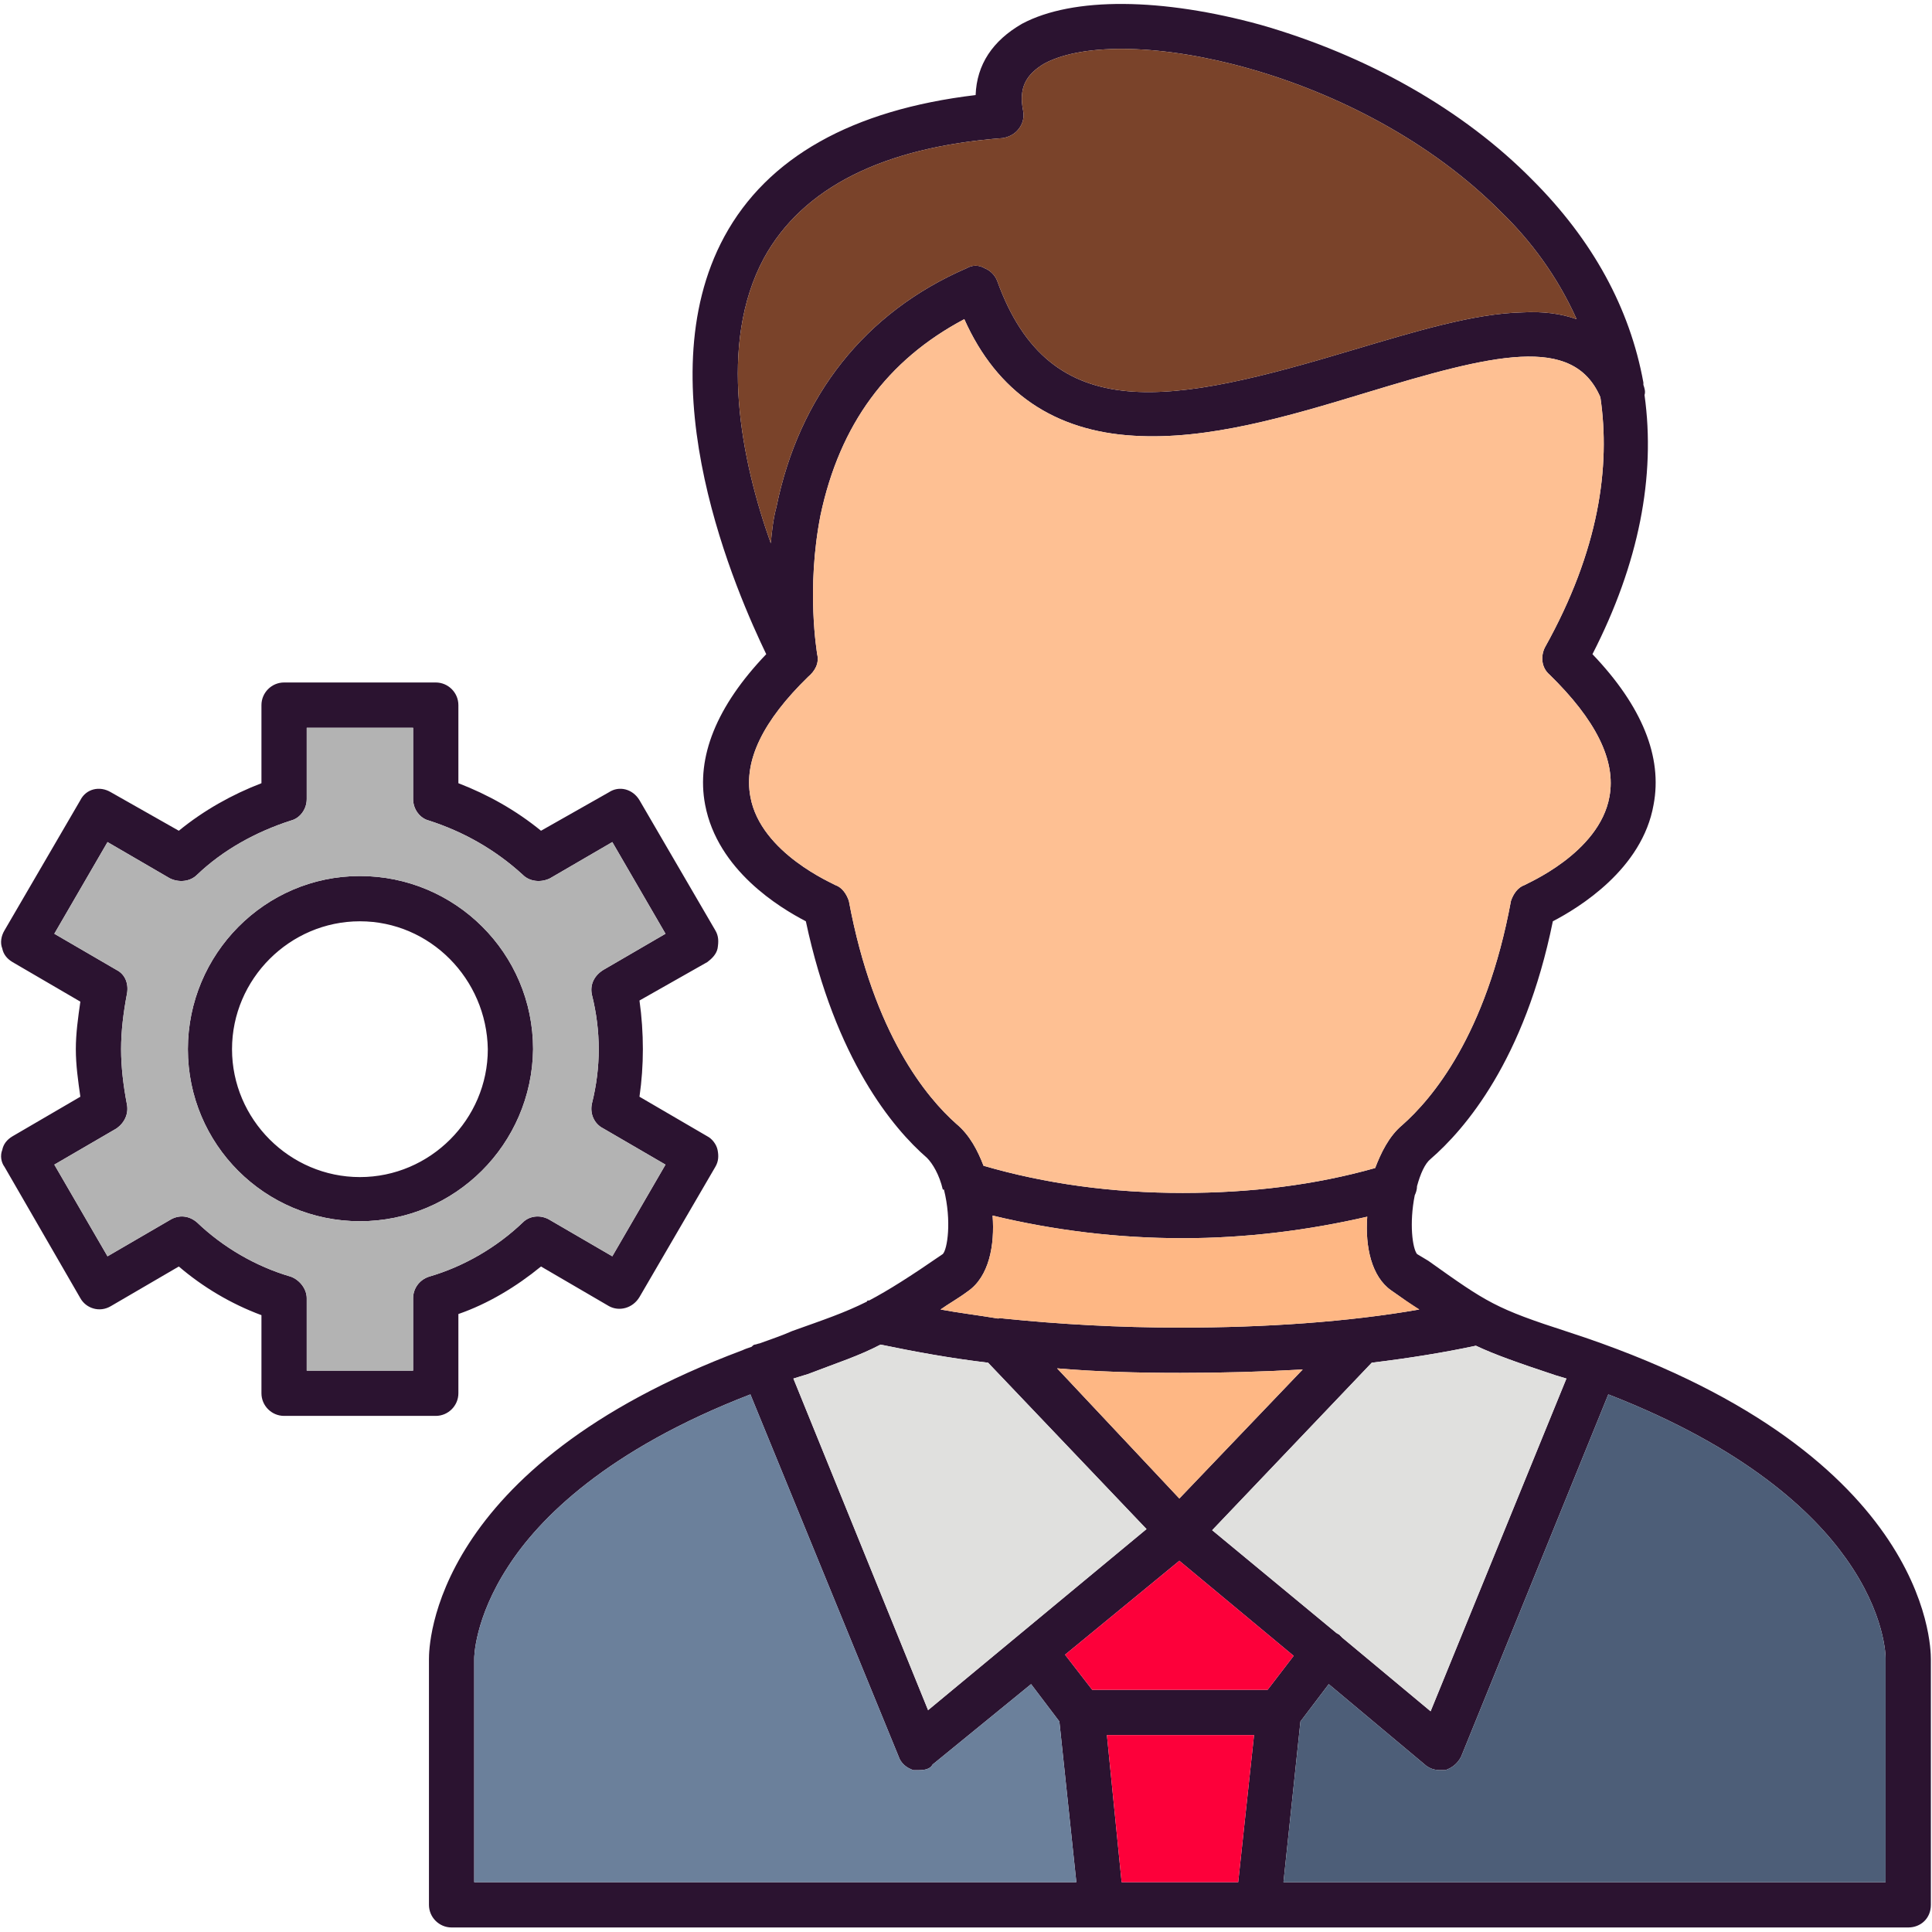
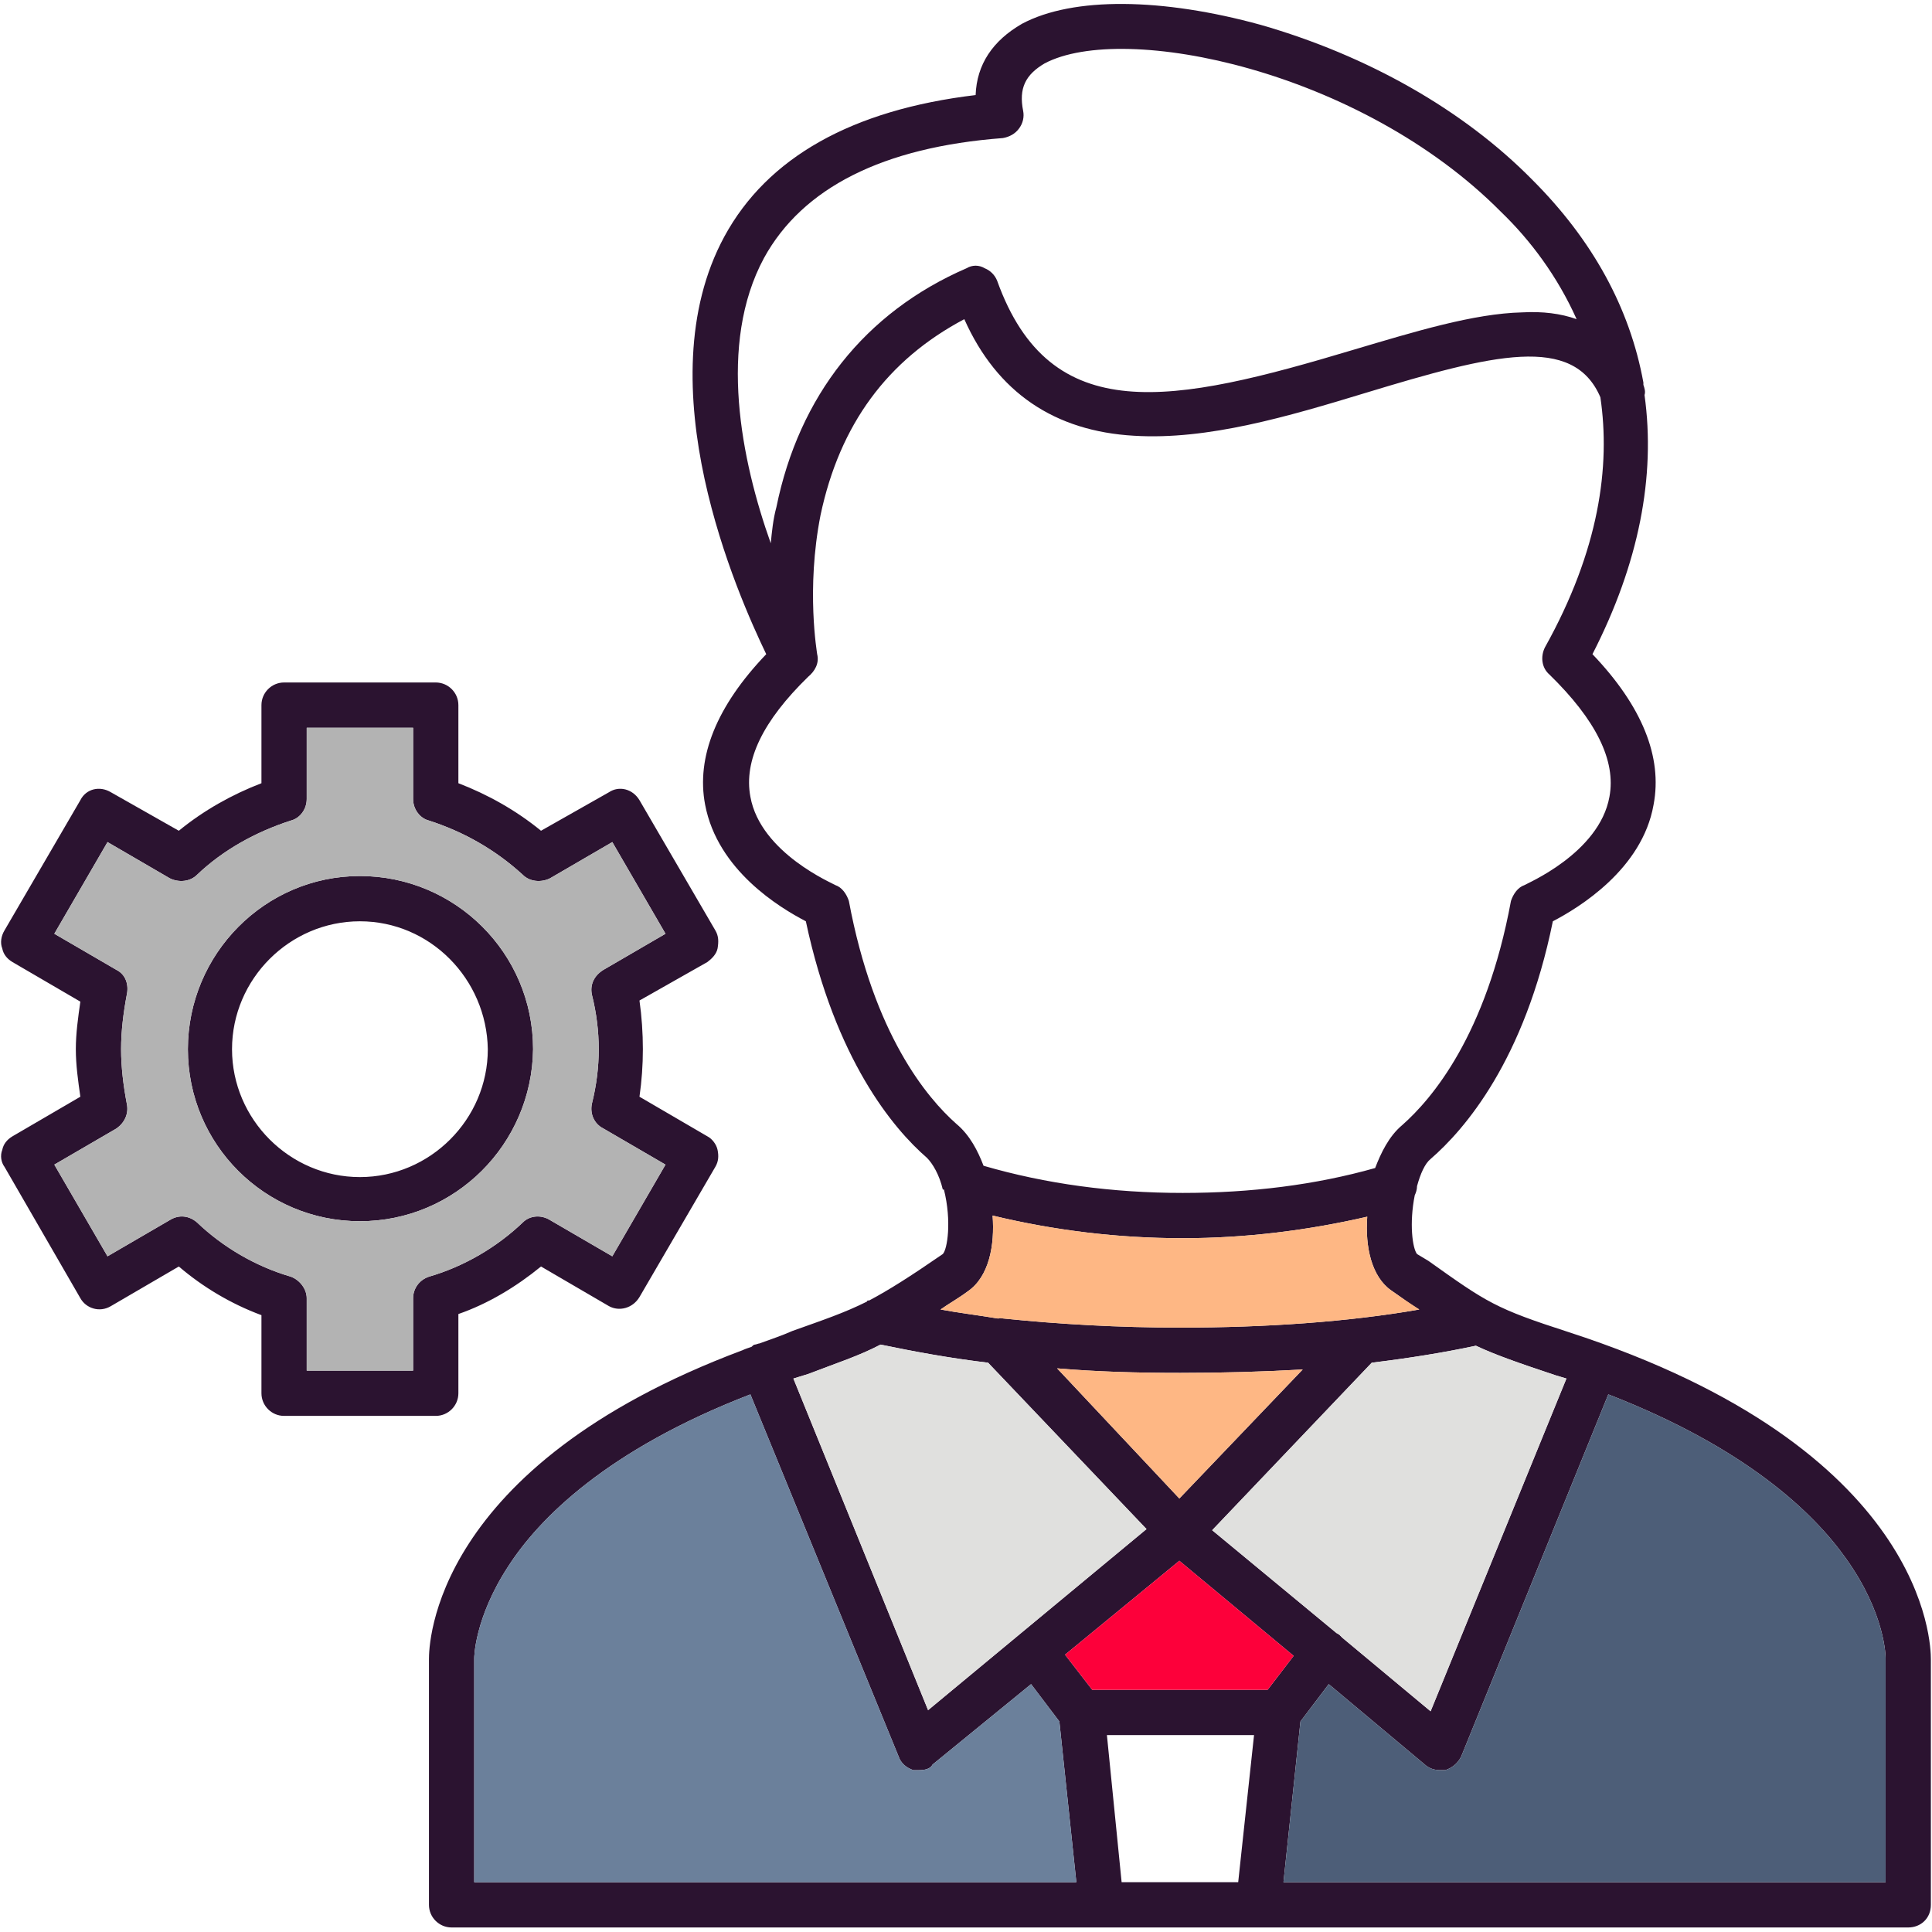
<svg xmlns="http://www.w3.org/2000/svg" width="163.839" height="163.839" fill-rule="evenodd" clip-rule="evenodd" image-rendering="optimizeQuality" shape-rendering="geometricPrecision" text-rendering="geometricPrecision" viewBox="0 0 1707 1707" id="administrator">
  <path fill="#2b1330" d="M318 1079c-84,0 -152,-68 -152,-152 0,-84 68,-153 152,-153 84,0 153,68 153,153 -1,84 -69,152 -153,152zm363 -599c1,-10 2,-21 5,-32 20,-98 78,-172 168,-211 5,-3 11,-3 16,0 5,2 9,6 11,11 47,131 155,109 315,61 54,-16 106,-32 149,-33 18,-1 34,1 48,6 -17,-38 -41,-70 -67,-95 -124,-125 -333,-168 -403,-131 -17,10 -23,22 -19,42 1,5 0,11 -4,16 -3,4 -8,7 -14,8 -106,8 -177,44 -211,106 -41,76 -20,179 6,252zm771 -142l0 2c1,3 2,6 1,9 10,72 -5,149 -46,229 44,46 62,91 54,133 -10,57 -66,91 -89,103 -25,123 -78,184 -108,210 -5,4 -9,13 -12,24 0,3 -1,6 -2,8 -5,25 -2,47 2,52l10 6c52,37 59,42 124,63 317,103 320,276 320,289l0 217c0,12 -9,20 -20,20l-712 0 -1 0 -574 0c-11,0 -20,-9 -20,-20 0,0 0,0 0,0l0 -217c0,-12 2,-170 277,-273 2,-1 5,-2 8,-3 1,-1 2,-2 3,-2 1,0 3,-1 4,-1 11,-4 20,-7 29,-11 28,-10 46,-16 66,-26 0,-1 1,-1 2,-1 17,-9 36,-21 65,-41 4,-4 8,-29 1,-57l0 0 -1 0c-3,-13 -9,-23 -14,-28 -30,-26 -81,-87 -107,-209 -23,-12 -78,-45 -89,-103 -8,-42 10,-87 54,-133 -25,-52 -108,-238 -37,-369 38,-70 113,-112 222,-125 1,-27 15,-48 41,-63 45,-24 124,-23 211,1 94,27 179,75 240,137 53,53 86,113 98,179zm-38 13c-24,-56 -95,-38 -207,-4 -69,21 -140,42 -205,38 -70,-4 -121,-38 -150,-103 -68,36 -110,93 -127,173 -13,66 -3,122 -3,123 2,8 -2,15 -8,20 -40,39 -57,74 -51,106 9,50 74,77 75,78 6,2 10,8 12,14 22,118 69,174 95,197 12,10 19,24 24,37 55,16 114,24 176,24 60,0 117,-7 170,-22 5,-13 12,-28 24,-38 26,-23 74,-79 96,-198 2,-6 6,-12 12,-14 1,-1 66,-28 75,-78 6,-32 -12,-68 -53,-108 -7,-6 -8,-16 -4,-24 48,-86 58,-160 49,-221zm-537 723c2,26 -3,54 -22,67 -8,6 -17,11 -24,16 16,3 33,5 51,8 2,-1 3,0 5,0 49,5 101,8 156,8 75,0 148,-5 211,-16 -5,-3 -10,-6 -15,-10l-10 -7c-17,-12 -23,-38 -21,-65 -52,12 -107,19 -163,19 -58,0 -114,-7 -168,-20zm-99 114c-19,10 -38,16 -64,26l-13 4 119 293 193 -160 -140 -147c-34,-4 -66,-10 -95,-16zm-115 44c-127,49 -187,110 -214,152 -30,46 -30,81 -30,81 0,0 0,0 0,0l0 198 532 0 -15 -142 -25 -33 -87 71c-2,4 -7,5 -12,5 -1,0 -3,0 -5,0 -6,-2 -11,-6 -13,-12l-131 -320zm328 431l103 0 14 -130 -130 0 13 130zm143 0l532 0 0 -198c0,0 0,0 0,0 0,-1 0,-39 -35,-88 -29,-41 -89,-98 -210,-145l-130 320c-3,6 -8,10 -14,12 -1,0 -3,0 -4,0 -5,0 -9,-1 -13,-4l-86 -72 -25 33 -15 142zm250 -445c-3,-1 -7,-2 -10,-3 -33,-11 -53,-18 -70,-26 -28,6 -59,11 -92,15l-141 148 110 91c1,0 1,1 2,1 1,1 2,2 3,3l78 65 120 -294zm-131 -110l0 0 0 0zm-210 105c-38,0 -74,-1 -109,-4l108 115 109 -114c-35,2 -71,3 -108,3zm-1 166l-101 83 24 31 155 0 23 -30 -101 -84zm-657 -128l-134 0c-11,0 -20,-9 -20,-20l0 -69c-27,-10 -52,-25 -73,-43l-60 35c-10,6 -22,2 -27,-7l-67 -116c-3,-4 -4,-10 -2,-15 1,-5 4,-9 9,-12l60 -35c-2,-14 -4,-28 -4,-42 0,-14 2,-28 4,-42l-60 -35c-5,-3 -8,-7 -9,-12 -2,-5 -1,-11 2,-16l67 -115c5,-10 17,-13 27,-7l60 34c22,-18 47,-32 73,-42l0 -69c0,-11 9,-20 20,-20l134 0c11,0 20,9 20,20l0 69c26,10 51,24 73,42l60 -34c9,-6 21,-3 27,7l67 115c3,5 3,10 2,16 -1,5 -5,9 -9,12l-60 34c2,14 3,29 3,43 0,14 -1,28 -3,42l60 35c4,2 8,7 9,12 1,5 1,10 -2,15l-67 115c-6,10 -18,13 -27,8l-60 -35c-22,18 -47,33 -73,42l0 70c0,11 -9,20 -20,20zm-114 -40l94 0 0 -64c0,-8 5,-16 14,-19 31,-9 60,-26 83,-48 6,-6 16,-7 24,-2l55 32 47 -81 -55 -32c-8,-4 -12,-13 -10,-22 4,-16 6,-32 6,-48 0,-16 -2,-32 -6,-48 -2,-9 2,-17 10,-22l55 -32 -47 -81 -55 32c-8,4 -18,3 -24,-3 -24,-22 -52,-38 -83,-48 -8,-2 -14,-10 -14,-19l0 -63 -94 0 0 63c0,9 -6,17 -14,19 -31,10 -60,26 -83,48 -6,6 -16,7 -24,3l-55 -32 -47 81 55 32c8,4 11,13 9,22 -3,16 -5,32 -5,48 0,16 2,32 5,48 2,9 -2,17 -9,22l-55 32 47 81 55 -32c8,-5 17,-4 24,2 23,22 52,39 83,48 8,3 14,11 14,19l0 64zm47 -397c-62,0 -113,51 -113,113 0,62 51,113 113,113 62,0 113,-51 113,-113 -1,-62 -51,-113 -113,-113z" />
  <polygon fill="#fd003a" points="1042 1379 941 1462 965 1493 1120 1493 1143 1463" />
  <path fill="#e0e0de" d="M1071 1352l110 91c1 0 1 1 2 1 1 1 2 2 3 3l78 65 120-294-10-3c-33-11-53-18-70-26-28 6-59 11-92 15l-141 148zM820 1511l193-160-140-147c-34-4-66-10-95-16-19 10-38 16-64 26l-13 4 119 293z" />
  <path fill="#feb784" d="M934 1209l108 115 109-114c-35 2-71 3-108 3-38 0-74-1-109-4zM1043 1173c75 0 148-5 211-16l-15-10-10-7c-17-12-23-38-21-65-52 12-107 19-163 19-58 0-114-7-168-20 2 26-3 54-22 67-8 6-17 11-24 16 16 3 33 5 51 8 2-1 3 0 5 0 49 5 101 8 156 8z" />
-   <path fill="#fec093" d="M1045 1054c60,0 117,-7 170,-22 5,-13 12,-28 24,-38 26,-23 74,-79 96,-198 2,-6 6,-12 12,-14 1,-1 66,-28 75,-78 6,-32 -12,-68 -53,-108 -7,-6 -8,-16 -4,-24 48,-86 58,-160 49,-221 -24,-56 -95,-38 -207,-4 -69,21 -140,42 -205,38 -70,-4 -121,-38 -150,-103 -68,36 -110,93 -127,173 -13,66 -3,122 -3,123 2,8 -2,15 -8,20 -40,39 -57,74 -51,106 9,50 74,77 75,78 6,2 10,8 12,14 22,118 69,174 95,197 12,10 19,24 24,37 55,16 114,24 176,24z" />
  <path fill="#b3b3b3" d="M523 975c4,-16 6,-32 6,-48 0,-16 -2,-32 -6,-48 -2,-9 2,-17 10,-22l55 -32 -47 -81 -55 32c-8,4 -18,3 -24,-3 -24,-22 -52,-38 -83,-48 -8,-2 -14,-10 -14,-19l0 -63 -94 0 0 63c0,9 -6,17 -14,19 -31,10 -60,26 -83,48 -6,6 -16,7 -24,3l-55 -32 -47 81 55 32c8,4 11,13 9,22 -3,16 -5,32 -5,48 0,16 2,32 5,48 2,9 -2,17 -9,22l-55 32 47 81 55 -32c8,-5 17,-4 24,2 23,22 52,39 83,48 8,3 14,11 14,19l0 64 94 0 0 -64c0,-8 5,-16 14,-19 31,-9 60,-26 83,-48 6,-6 16,-7 24,-2l55 32 47 -81 -55 -32c-8,-4 -12,-13 -10,-22zm-52 -48c-1,84 -69,152 -153,152 -84,0 -152,-68 -152,-152 0,-84 68,-153 152,-153 84,0 153,68 153,153z" />
  <path fill="#6b809b" d="M663 1232c-127,49 -187,110 -214,152 -30,46 -30,81 -30,81l0 0 0 198 532 0 -15 -142 -25 -33 -87 71c-2,4 -7,5 -12,5 -1,0 -3,0 -5,0 -6,-2 -11,-6 -13,-12l-131 -320z" />
-   <polygon fill="#fd003a" points="978 1533 991 1663 1094 1663 1108 1533" />
  <path fill="#4d5e78" d="M1149 1521l-15 142 532 0 0 -198 0 0c0,-1 0,-39 -35,-88 -29,-41 -89,-98 -210,-145l-130 320c-3,6 -8,10 -14,12 -1,0 -3,0 -4,0 -5,0 -9,-1 -13,-4l-86 -72 -25 33z" />
-   <path fill="#7a432a" d="M881 248c47,131 155,109 315,61 54,-16 106,-32 149,-33 18,-1 34,1 48,6 -17,-38 -41,-70 -67,-95 -124,-125 -333,-168 -403,-131 -17,10 -23,22 -19,42 1,5 0,11 -4,16 -3,4 -8,7 -14,8 -106,8 -177,44 -211,106 -41,76 -20,179 6,252 1,-10 2,-21 5,-32 20,-98 78,-172 168,-211 5,-3 11,-3 16,0 5,2 9,6 11,11z" />
</svg>